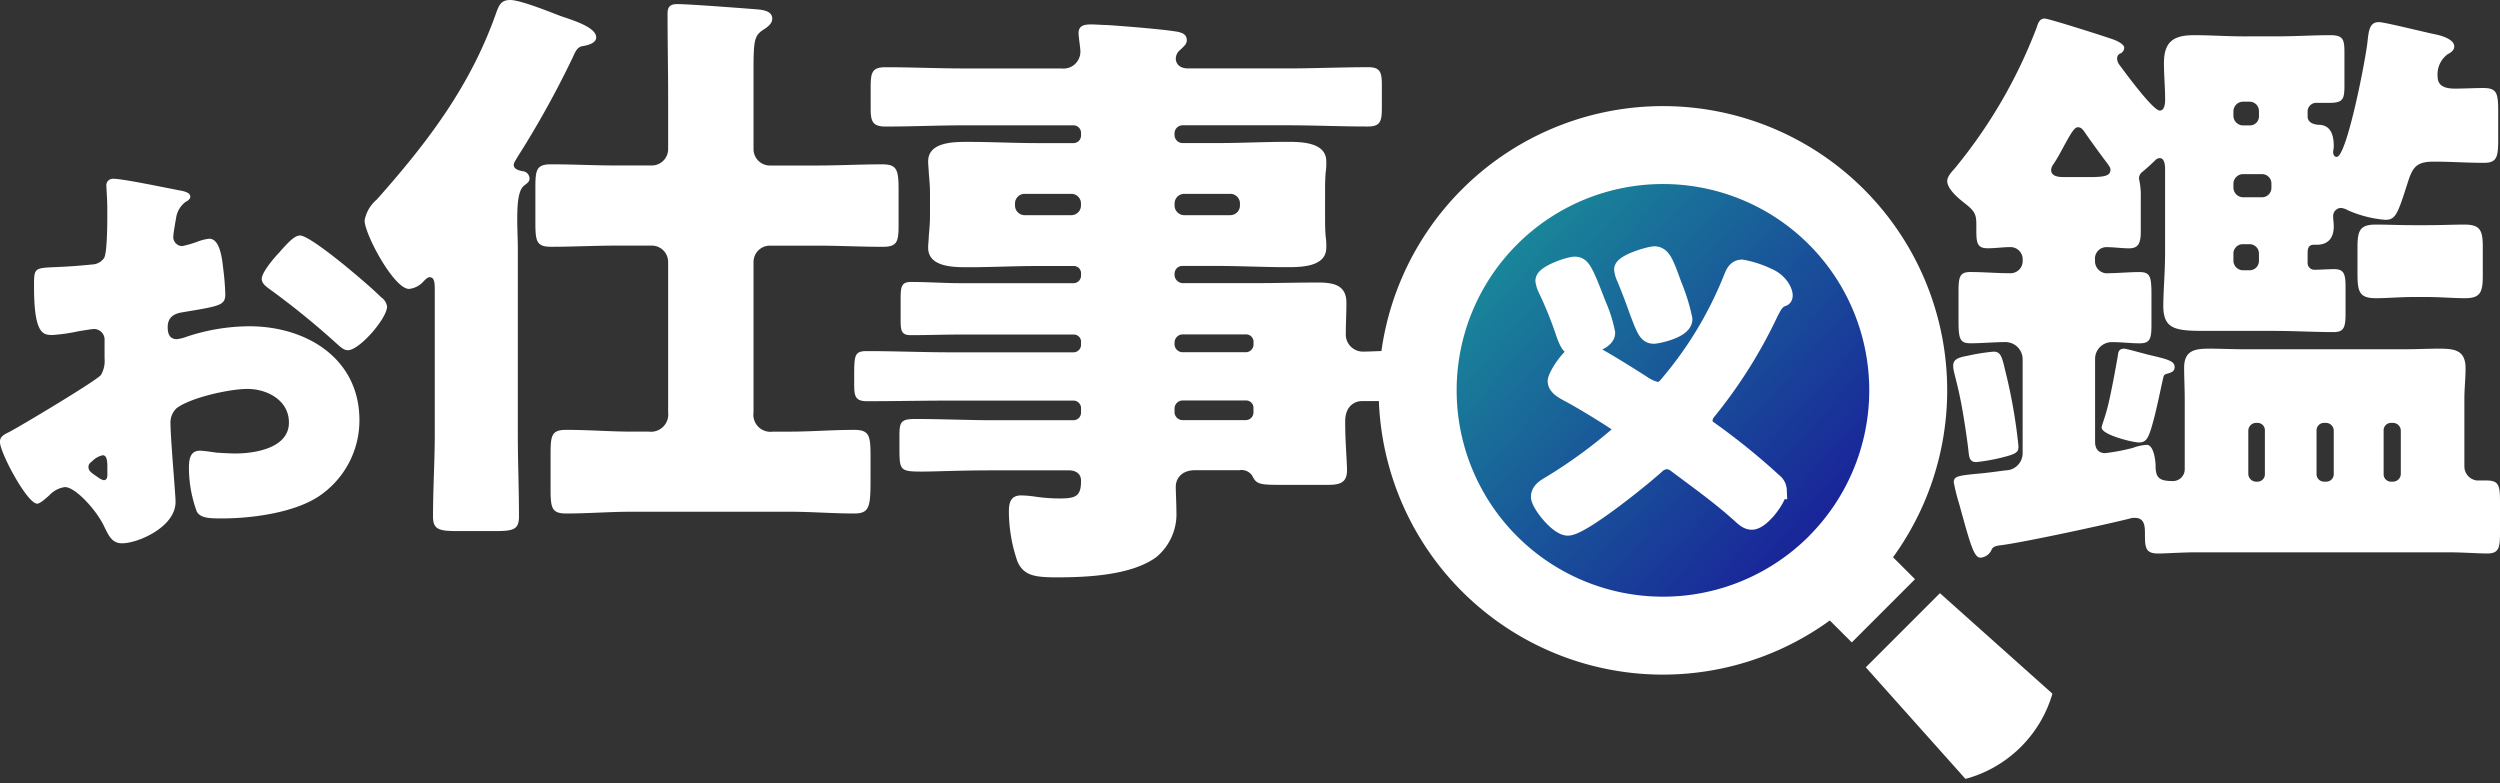
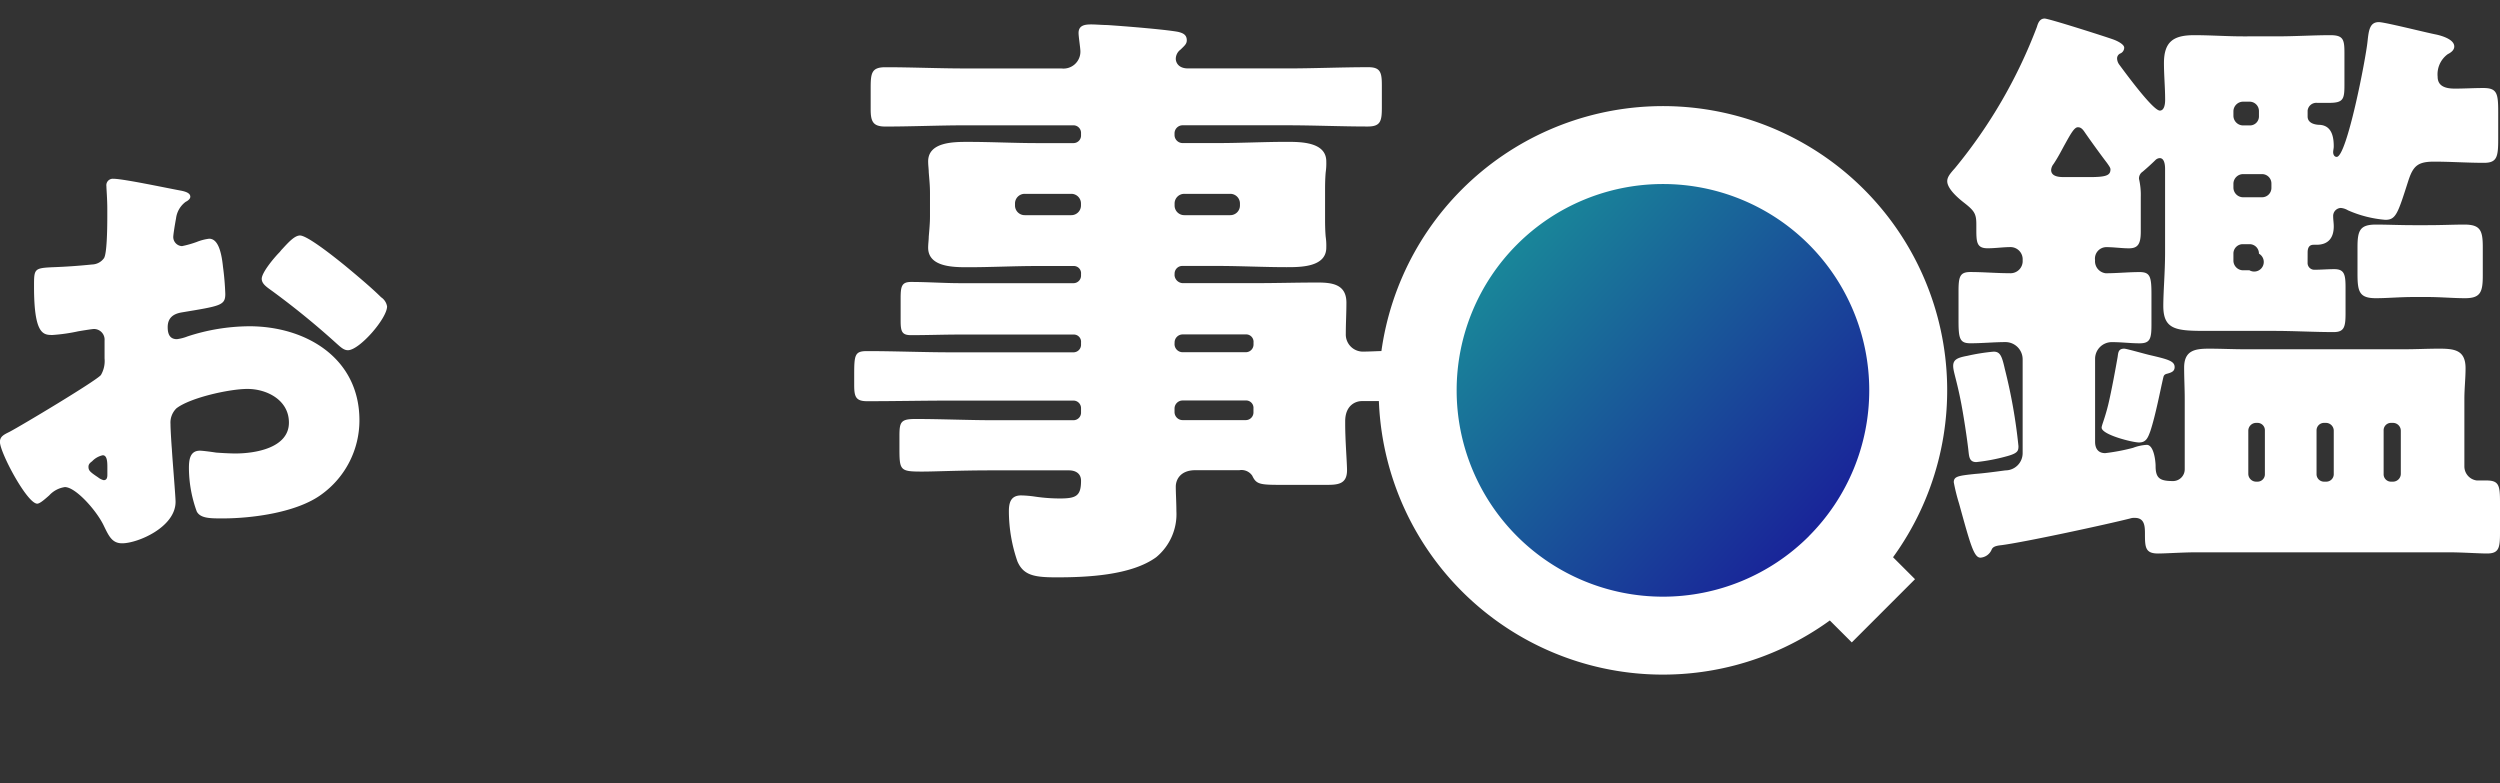
<svg xmlns="http://www.w3.org/2000/svg" width="282.118" height="88.374" viewBox="0 0 282.118 88.374">
  <rect x="0" y="0" width="282.118" height="88.374" fill="#333333" stroke="none" />
  <defs>
    <linearGradient id="linear-gradient" x1="0.205" y1="0.2" x2="0.871" y2="0.8" gradientUnits="objectBoundingBox">
      <stop offset="0" stop-color="#00e2ff" />
      <stop offset="1" stop-color="blue" />
    </linearGradient>
    <clipPath id="clip-path">
      <circle id="楕円形_28" data-name="楕円形 28" cx="14" cy="14" r="14" transform="translate(-0.247 -0.389)" fill="#fff" stroke="#707070" stroke-width="1" />
    </clipPath>
  </defs>
  <g id="job_books_logomark" transform="translate(-44.836 -181.626)">
    <g id="グループ_3649" data-name="グループ 3649" transform="translate(-529.037 326.911)">
      <g id="楕円形_29" data-name="楕円形 29" transform="translate(731.037 -130.911)" stroke="#707070" stroke-width="1" opacity="0.5" fill="url(#linear-gradient)">
        <circle cx="30" cy="30" r="30" stroke="none" />
-         <circle cx="30" cy="30" r="29.5" fill="none" />
      </g>
      <path id="パス_4993" data-name="パス 4993" d="M-1.768-9.672c-.052-.624-.156-2.236-.156-2.86A2.238,2.238,0,0,1-1.248-14.3c1.56-1.2,5.98-2.184,8.008-2.184,2.184,0,4.68,1.248,4.68,3.8,0,2.86-3.8,3.484-6.032,3.484-.572,0-1.56-.052-2.184-.1C2.86-9.36,1.716-9.516,1.4-9.516.26-9.516.156-8.476.156-7.54A14.482,14.482,0,0,0,1.04-2.652c.416.78,1.508.78,2.912.78,3.38,0,8.476-.676,11.232-2.756a10.3,10.3,0,0,0,4.212-8.32c0-7.02-6.032-10.608-12.428-10.608A22.744,22.744,0,0,0,0-22.412a5.078,5.078,0,0,1-1.2.312c-.832,0-1.04-.624-1.04-1.352,0-1.092.676-1.508,1.56-1.664,4.368-.728,4.94-.78,4.94-2.08A30.514,30.514,0,0,0,4-30.264c-.208-2.028-.676-3.172-1.56-3.172a5.608,5.608,0,0,0-1.4.364A11.579,11.579,0,0,1-.624-32.6a1.034,1.034,0,0,1-.988-1.04c0-.156.1-.936.312-2.08A2.744,2.744,0,0,1-.208-37.6c.208-.1.52-.312.52-.572,0-.416-.52-.572-.988-.676-1.456-.26-6.552-1.352-7.7-1.352a.728.728,0,0,0-.78.832c0,.312.1,1.456.1,2.548v.884c0,1.56-.052,4.16-.364,4.68a1.7,1.7,0,0,1-1.352.728q-2.262.234-4.524.312c-2.028.1-2.028.208-2.028,2.184,0,5.408,1.04,5.46,2.08,5.46a19.631,19.631,0,0,0,2.912-.416c.312-.052,1.56-.26,1.768-.26a1.2,1.2,0,0,1,1.2,1.3v2.028a3.129,3.129,0,0,1-.416,1.872c-.572.676-9,5.72-10.3,6.4-.624.312-1.092.52-1.092,1.144,0,1.2,3.068,6.968,4.212,6.968.312,0,.936-.572,1.352-.936a2.956,2.956,0,0,1,1.768-.936c1.2,0,3.536,2.6,4.368,4.316C-8.892.1-8.528.936-7.384.936c1.768,0,6.032-1.82,6.032-4.68C-1.352-4.368-1.716-8.632-1.768-9.672Zm-7.28,2.86c0,.312-.052.624-.416.624a1.608,1.608,0,0,1-.624-.312c-.936-.624-1.092-.78-1.092-1.2,0-.312.208-.468.416-.624A2.318,2.318,0,0,1-9.568-9c.468,0,.52.676.52,1.3ZM12.688-33.8c-.624,0-1.352.832-2.028,1.56-.1.1-.208.26-.312.364-.52.52-1.976,2.236-1.976,2.964,0,.572.572.936,1.144,1.352a89.685,89.685,0,0,1,7.332,5.98c.416.364.78.728,1.248.728,1.3,0,4.42-3.588,4.42-4.94a1.544,1.544,0,0,0-.676-1.04c-1.092-1.092-2.964-2.652-4.16-3.64C16.9-31.1,13.572-33.8,12.688-33.8Z" transform="translate(595.037 -84.911)" fill="#fff" />
-       <path id="パス_4994" data-name="パス 4994" d="M3.234-8.844A1.952,1.952,0,0,1,1.056-6.666H-.858c-2.442,0-4.884-.2-7.392-.2-1.65,0-1.782.594-1.782,2.706V-.2c0,2.178.132,2.772,1.782,2.772,2.442,0,4.95-.2,7.392-.2H16.9c2.442,0,4.884.2,7.326.2,1.848,0,1.848-.858,1.848-4.356V-3.894c0-2.31-.132-2.97-1.848-2.97-2.442,0-4.884.2-7.326.2H15.048A1.925,1.925,0,0,1,12.87-8.844V-25.806a1.845,1.845,0,0,1,1.848-1.848h5.346c2.442,0,4.884.132,7.392.132,1.65,0,1.782-.594,1.782-2.508v-3.828c0-2.31-.132-2.97-1.848-2.97-2.442,0-4.884.132-7.326.132H14.718a1.845,1.845,0,0,1-1.848-1.848v-8.712c0-3.432.066-4.026.99-4.686.528-.33,1.122-.726,1.122-1.32,0-.858-.99-.99-1.716-1.056-1.65-.132-7.722-.594-8.976-.594-.792,0-1.122.264-1.122,1.056,0,3.168.066,6.336.066,9.5v5.808A1.845,1.845,0,0,1,1.386-36.7h-3.96c-2.508,0-4.95-.132-7.392-.132-1.65,0-1.782.594-1.782,2.64v3.894c0,2.178.132,2.772,1.782,2.772,2.442,0,4.884-.132,7.392-.132h3.96a1.845,1.845,0,0,1,1.848,1.848ZM-13.728-27.192c0-1.188-.066-2.376-.066-3.432,0-1.848.132-3.234.726-3.762.4-.33.66-.462.66-.858a.837.837,0,0,0-.66-.792c-.4-.066-1.122-.2-1.122-.726,0-.264.264-.594.4-.858a107.3,107.3,0,0,0,6.2-11.154c.264-.528.462-1.254,1.122-1.386.4-.066,1.584-.264,1.584-.99,0-1.188-2.772-1.98-4.092-2.442-1.188-.462-4.488-1.782-5.61-1.782-.99,0-1.254.528-1.584,1.452-2.9,8.25-7.722,14.586-13.464,21.054a4.023,4.023,0,0,0-1.386,2.376c0,1.518,3.3,7.722,5.016,7.722a2.535,2.535,0,0,0,1.518-.726c.2-.2.528-.594.792-.594.594,0,.594.66.594,1.716V-6.4c0,3.1-.2,6.2-.2,9.306,0,1.518.726,1.65,2.838,1.65h4.092c2.112,0,2.772-.132,2.772-1.65,0-3.1-.132-6.2-.132-9.306Z" transform="translate(646.037 -89.911)" fill="#fff" />
      <path id="パス_4995" data-name="パス 4995" d="M11.661-38.5a1.09,1.09,0,0,1,1.1,1.1v.207a1.09,1.09,0,0,1-1.1,1.1H6.486a1.09,1.09,0,0,1-1.1-1.1V-37.4a1.09,1.09,0,0,1,1.1-1.1Zm-17.94,0a1.088,1.088,0,0,1,1.1,1.1v.207a1.09,1.09,0,0,1-1.1,1.1h-5.244a1.09,1.09,0,0,1-1.1-1.1V-37.4a1.09,1.09,0,0,1,1.1-1.1ZM13.386-15.18a.834.834,0,0,1,.9.9v.414a.87.87,0,0,1-.9.9H6.279a.913.913,0,0,1-.9-.9v-.414a.913.913,0,0,1,.9-.9Zm-8-6.555a.911.911,0,0,1,.9-.9h7.107a.834.834,0,0,1,.9.9v.207a.87.87,0,0,1-.9.9H6.279a.913.913,0,0,1-.9-.9Zm0-7.728a.87.87,0,0,1,.9-.9h3.933c2.622,0,5.175.138,7.8.138,1.587,0,4.485,0,4.485-2.208a7.1,7.1,0,0,0-.069-1.242c-.069-.828-.069-1.518-.069-2.277V-38.64c0-.759,0-1.449.069-2.277a7.1,7.1,0,0,0,.069-1.242c0-2.208-2.9-2.208-4.485-2.208-2.553,0-5.175.138-7.8.138H6.279a.913.913,0,0,1-.9-.9v-.207a.913.913,0,0,1,.9-.9h11.8c3.036,0,6.072.138,9.108.138,1.449,0,1.587-.621,1.587-2.139v-2.484c0-1.449-.138-2.07-1.518-2.07-3.036,0-6.072.138-9.177.138H6.9c-1.1,0-1.38-.69-1.38-1.1a1.31,1.31,0,0,1,.552-1.035c.414-.414.69-.621.69-1.035,0-.621-.414-.828-1.035-.966-1.587-.276-5.865-.621-7.935-.759-.483,0-1.311-.069-1.794-.069-.69,0-1.449.069-1.449.966,0,.414.207,1.725.207,2.07a1.908,1.908,0,0,1-2.139,1.932H-18.216c-3.036,0-6-.138-9.039-.138-1.587,0-1.656.69-1.656,2.415v2.346c0,1.38.276,1.932,1.656,1.932,3.036,0,6-.138,9.039-.138H-6a.856.856,0,0,1,.828.9v.207a.856.856,0,0,1-.828.9h-4.14c-2.553,0-5.175-.138-7.8-.138-1.587,0-4.485,0-4.485,2.208,0,.414.069.9.069,1.242.069.828.138,1.518.138,2.277v2.691c0,.759-.069,1.449-.138,2.277,0,.345-.069.828-.069,1.242,0,2.208,2.9,2.208,4.485,2.208,2.622,0,5.244-.138,7.8-.138H-6a.817.817,0,0,1,.828.9v.138a.856.856,0,0,1-.828.9H-18.768c-1.863,0-3.726-.138-5.589-.138-1.1,0-1.173.552-1.173,1.932v2.415c0,1.242.138,1.656,1.173,1.656,1.863,0,3.726-.069,5.589-.069H-6a.817.817,0,0,1,.828.9v.207a.856.856,0,0,1-.828.9H-19.8c-3.174,0-6.348-.138-9.522-.138-1.38,0-1.449.414-1.449,2.691v1.1c0,1.311.138,1.863,1.449,1.863,3.174,0,6.348-.069,9.522-.069H-6a.856.856,0,0,1,.828.9v.414a.856.856,0,0,1-.828.9h-9.039c-2.9,0-5.865-.138-8.832-.138-1.656,0-1.794.345-1.794,1.932v1.173c0,2.691,0,2.829,2.553,2.829,1.587,0,4.071-.138,8.073-.138h8.487c.759,0,1.38.345,1.38,1.173,0,1.725-.552,2-2.415,2a19.294,19.294,0,0,1-2.76-.207,12.318,12.318,0,0,0-1.587-.138c-1.173,0-1.38.828-1.38,1.794a17.4,17.4,0,0,0,.966,5.658c.69,1.587,1.932,1.794,4.416,1.794,3.381,0,8.418-.207,11.247-2.277A6.3,6.3,0,0,0,5.589-2.691c0-.9-.069-2.07-.069-2.76,0-.828.552-1.863,2.208-1.863H12.7a1.46,1.46,0,0,1,1.449.621c.483,1.035.9,1.035,3.726,1.035h4.623c1.311,0,2.346-.069,2.346-1.656,0-.828-.207-3.381-.207-5.175v-.345c0-1.863,1.242-2.277,1.863-2.277h2.76c1.242,0,1.38-.621,1.38-1.794v-1.1c0-2.07,0-2.76-1.449-2.76-.828,0-1.725.069-2.622.069a1.93,1.93,0,0,1-1.863-2c0-1.173.069-2.346.069-3.519,0-2.07-1.587-2.277-3.243-2.277-2.346,0-4.692.069-7.038.069H6.279a.964.964,0,0,1-.9-.9Z" transform="translate(701.037 -84.911)" fill="#fff" />
-       <path id="パス_4996" data-name="パス 4996" d="M9.246-29.882c0-.469.134-.871.67-.871h.335c1.34,0,1.943-.8,1.943-2.077,0-.4-.067-.737-.067-1.139A.9.9,0,0,1,13-34.907a1.9,1.9,0,0,1,.8.268,13.058,13.058,0,0,0,4.221,1.072c1.206,0,1.407-.737,2.613-4.489.536-1.608,1.072-2.077,2.881-2.077,1.876,0,3.752.134,5.628.134,1.474,0,1.608-.67,1.608-2.68v-3.082c0-2.077-.134-2.68-1.675-2.68-1.072,0-2.144.067-3.216.067-.938,0-1.943-.2-1.943-1.34a2.813,2.813,0,0,1,1.139-2.546c.4-.2.737-.469.737-.871,0-.8-1.407-1.206-2.01-1.34-1.072-.2-5.829-1.407-6.5-1.407-1.005,0-1.139.871-1.273,2.144-.2,2.01-2.345,13.065-3.484,13.065-.268,0-.4-.268-.4-.536,0-.2.067-.4.067-.67,0-1.139-.268-2.345-1.608-2.412-.067,0-1.34,0-1.34-.938v-.67a.984.984,0,0,1,1.072-.871h1.34c1.608,0,1.742-.4,1.742-2.01v-3.618c0-1.541-.134-2.01-1.608-2.01-1.876,0-3.953.134-6.1.134H1.943c-1.809,0-3.618-.134-5.494-.134-2.278,0-3.417.67-3.417,3.149,0,1.407.134,2.747.134,4.154,0,.4-.067,1.206-.6,1.206-.737,0-3.618-3.886-4.556-5.159a1.247,1.247,0,0,1-.268-.737.614.614,0,0,1,.335-.536.714.714,0,0,0,.469-.67c0-.4-.871-.8-1.273-.938-.938-.335-7.236-2.345-7.705-2.345-.536,0-.737.469-.871.938A56.691,56.691,0,0,1-30.552-39.4c-.536.6-.871,1-.871,1.474,0,.871,1.273,1.943,1.876,2.412,1.206.938,1.407,1.273,1.407,2.479v.4c0,1.541,0,2.278,1.273,2.278.871,0,1.742-.134,2.613-.134a1.377,1.377,0,0,1,1.34,1.474,1.372,1.372,0,0,1-1.474,1.474c-1.474,0-2.948-.134-4.422-.134-1.206,0-1.34.536-1.34,2.211v3.283c0,2.01.134,2.546,1.34,2.546,1.34,0,2.68-.134,3.953-.134a1.944,1.944,0,0,1,1.943,1.943V-7.236a1.944,1.944,0,0,1-1.943,1.943c-1.474.2-2.546.335-3.417.4-1.876.2-2.412.268-2.412.938a21.1,21.1,0,0,0,.6,2.412c1.273,4.623,1.675,6.1,2.412,6.1A1.482,1.482,0,0,0-26.4,3.618c.134-.268.4-.4,1.072-.469C-22.713,2.814-13.4.8-10.787.134a1.475,1.475,0,0,1,.536-.067c1.139,0,1.139,1.005,1.139,1.876,0,1.474.067,2.144,1.474,2.144.871,0,2.814-.134,4.288-.134H25.192c1.474,0,3.417.134,4.288.134,1.34,0,1.474-.6,1.474-2.345V-1.742c0-1.876-.134-2.412-1.541-2.412H28.341a1.6,1.6,0,0,1-1.407-1.608v-7.571c0-1.206.134-2.345.134-3.484,0-2.077-1.273-2.211-3.015-2.211-1.273,0-2.546.067-3.819.067H2.144c-1.34,0-2.68-.067-4.02-.067-1.608,0-2.814.2-2.814,2.144,0,1.206.067,2.345.067,3.551v7.906A1.33,1.33,0,0,1-5.9-4.087c-1.474,0-2.01-.268-2.01-1.675,0-.6-.2-2.412-1-2.412a5.205,5.205,0,0,0-1.541.335,22.386,22.386,0,0,1-3.149.6c-.8,0-1.139-.536-1.139-1.273v-9.38A1.886,1.886,0,0,1-12.8-19.765c1.072,0,2.077.134,3.082.134,1.206,0,1.34-.536,1.34-2.144v-3.35c0-2.01-.134-2.546-1.34-2.546-1.273,0-2.546.134-3.819.134a1.368,1.368,0,0,1-1.206-1.474,1.293,1.293,0,0,1,1.273-1.474c.871,0,1.742.134,2.546.134,1,0,1.34-.469,1.34-1.876v-3.886a8.039,8.039,0,0,0-.2-2.077.906.906,0,0,1,.4-.8c.4-.335,1-.871,1.474-1.34a.724.724,0,0,1,.469-.2c.536,0,.6.8.6,1.206v9.447c0,2.211-.2,4.422-.2,6.03,0,2.814,1.608,2.814,5.226,2.814h7.3c2.278,0,4.489.134,6.7.134,1.206,0,1.34-.6,1.34-2.144v-2.881c0-1.474-.134-2.077-1.273-2.077-.737,0-1.474.067-2.211.067a.758.758,0,0,1-.8-.737Zm8.576,20.1a.831.831,0,0,1,.8-.871h.268a.887.887,0,0,1,.871.871v4.891a.887.887,0,0,1-.871.871h-.268a.831.831,0,0,1-.8-.871ZM12.194-4.891a.845.845,0,0,1-.871.871h-.2a.845.845,0,0,1-.871-.871V-9.782a.845.845,0,0,1,.871-.871h.2a.887.887,0,0,1,.871.871Zm-7.772,0a.831.831,0,0,1-.8.871h-.2a.887.887,0,0,1-.871-.871V-9.782a.887.887,0,0,1,.871-.871h.2a.831.831,0,0,1,.8.871Zm-.67-40.4A1.02,1.02,0,0,1,2.68-44.22H1.943A1.1,1.1,0,0,1,.871-45.292v-.536A1.1,1.1,0,0,1,1.943-46.9H2.68a1.058,1.058,0,0,1,1.072,1.072ZM.871-37.654a1.1,1.1,0,0,1,1.072-1.072H4.087a1.058,1.058,0,0,1,1.072,1.072v.469a1.058,1.058,0,0,1-1.072,1.072H1.943A1.1,1.1,0,0,1,.871-37.185Zm0,7.906A1.057,1.057,0,0,1,1.943-30.82H2.68a1.058,1.058,0,0,1,1.072,1.072v.8A1.058,1.058,0,0,1,2.68-27.872H1.943A1.1,1.1,0,0,1,.871-28.944Zm-19.162-8.643c-.536,0-1.407-.067-1.407-.8a1.19,1.19,0,0,1,.268-.67c.536-.8.938-1.608,1.273-2.211.67-1.206,1.072-1.943,1.474-1.943.335,0,.536.2.8.6.6.871,1.809,2.546,2.479,3.417.335.469.4.6.4.737,0,.67-.469.871-2.345.871Zm-7.906,19.7a22.469,22.469,0,0,0-2.948.469c-1.072.2-1.608.4-1.608,1.139,0,.6.335,1.407.8,3.685.335,1.608.8,4.69.938,6.03.067.6.134,1.139.871,1.139a21.292,21.292,0,0,0,3.484-.67c1.206-.335,1.273-.6,1.273-1.139a60.338,60.338,0,0,0-1.541-8.71C-25.259-18.224-25.46-18.693-26.2-18.693ZM-14-10.117c0,.8,3.484,1.675,4.221,1.675.8,0,1-.536,1.273-1.273.6-1.809,1.139-4.69,1.474-6.1.067-.268.2-.335.469-.4.469-.134.8-.268.8-.737,0-.67-.737-.871-2.747-1.34-.6-.134-2.68-.737-2.948-.737-.67,0-.67.469-.737.938-.2,1.139-.67,3.752-1.072,5.427C-13.668-11.055-14-10.385-14-10.117ZM21.172-32.964c-1.541,0-2.881-.067-4.221-.067-1.809,0-2.077.67-2.077,2.546v3.015c0,2.01.2,2.747,2.077,2.747,1.273,0,2.68-.134,4.221-.134H22.78c1.474,0,2.881.134,4.221.134,1.742,0,2.01-.67,2.01-2.546v-3.216c0-1.876-.268-2.546-2.077-2.546-1.206,0-2.546.067-4.154.067Z" transform="translate(825.037 -86.911)" fill="#fff" />
+       <path id="パス_4996" data-name="パス 4996" d="M9.246-29.882c0-.469.134-.871.67-.871h.335c1.34,0,1.943-.8,1.943-2.077,0-.4-.067-.737-.067-1.139A.9.9,0,0,1,13-34.907a1.9,1.9,0,0,1,.8.268,13.058,13.058,0,0,0,4.221,1.072c1.206,0,1.407-.737,2.613-4.489.536-1.608,1.072-2.077,2.881-2.077,1.876,0,3.752.134,5.628.134,1.474,0,1.608-.67,1.608-2.68v-3.082c0-2.077-.134-2.68-1.675-2.68-1.072,0-2.144.067-3.216.067-.938,0-1.943-.2-1.943-1.34a2.813,2.813,0,0,1,1.139-2.546c.4-.2.737-.469.737-.871,0-.8-1.407-1.206-2.01-1.34-1.072-.2-5.829-1.407-6.5-1.407-1.005,0-1.139.871-1.273,2.144-.2,2.01-2.345,13.065-3.484,13.065-.268,0-.4-.268-.4-.536,0-.2.067-.4.067-.67,0-1.139-.268-2.345-1.608-2.412-.067,0-1.34,0-1.34-.938v-.67a.984.984,0,0,1,1.072-.871h1.34c1.608,0,1.742-.4,1.742-2.01v-3.618c0-1.541-.134-2.01-1.608-2.01-1.876,0-3.953.134-6.1.134H1.943c-1.809,0-3.618-.134-5.494-.134-2.278,0-3.417.67-3.417,3.149,0,1.407.134,2.747.134,4.154,0,.4-.067,1.206-.6,1.206-.737,0-3.618-3.886-4.556-5.159a1.247,1.247,0,0,1-.268-.737.614.614,0,0,1,.335-.536.714.714,0,0,0,.469-.67c0-.4-.871-.8-1.273-.938-.938-.335-7.236-2.345-7.705-2.345-.536,0-.737.469-.871.938A56.691,56.691,0,0,1-30.552-39.4c-.536.6-.871,1-.871,1.474,0,.871,1.273,1.943,1.876,2.412,1.206.938,1.407,1.273,1.407,2.479v.4c0,1.541,0,2.278,1.273,2.278.871,0,1.742-.134,2.613-.134a1.377,1.377,0,0,1,1.34,1.474,1.372,1.372,0,0,1-1.474,1.474c-1.474,0-2.948-.134-4.422-.134-1.206,0-1.34.536-1.34,2.211v3.283c0,2.01.134,2.546,1.34,2.546,1.34,0,2.68-.134,3.953-.134a1.944,1.944,0,0,1,1.943,1.943V-7.236a1.944,1.944,0,0,1-1.943,1.943c-1.474.2-2.546.335-3.417.4-1.876.2-2.412.268-2.412.938a21.1,21.1,0,0,0,.6,2.412c1.273,4.623,1.675,6.1,2.412,6.1A1.482,1.482,0,0,0-26.4,3.618c.134-.268.4-.4,1.072-.469C-22.713,2.814-13.4.8-10.787.134a1.475,1.475,0,0,1,.536-.067c1.139,0,1.139,1.005,1.139,1.876,0,1.474.067,2.144,1.474,2.144.871,0,2.814-.134,4.288-.134H25.192c1.474,0,3.417.134,4.288.134,1.34,0,1.474-.6,1.474-2.345V-1.742c0-1.876-.134-2.412-1.541-2.412H28.341a1.6,1.6,0,0,1-1.407-1.608v-7.571c0-1.206.134-2.345.134-3.484,0-2.077-1.273-2.211-3.015-2.211-1.273,0-2.546.067-3.819.067H2.144c-1.34,0-2.68-.067-4.02-.067-1.608,0-2.814.2-2.814,2.144,0,1.206.067,2.345.067,3.551v7.906A1.33,1.33,0,0,1-5.9-4.087c-1.474,0-2.01-.268-2.01-1.675,0-.6-.2-2.412-1-2.412a5.205,5.205,0,0,0-1.541.335,22.386,22.386,0,0,1-3.149.6c-.8,0-1.139-.536-1.139-1.273v-9.38A1.886,1.886,0,0,1-12.8-19.765c1.072,0,2.077.134,3.082.134,1.206,0,1.34-.536,1.34-2.144v-3.35c0-2.01-.134-2.546-1.34-2.546-1.273,0-2.546.134-3.819.134a1.368,1.368,0,0,1-1.206-1.474,1.293,1.293,0,0,1,1.273-1.474c.871,0,1.742.134,2.546.134,1,0,1.34-.469,1.34-1.876v-3.886a8.039,8.039,0,0,0-.2-2.077.906.906,0,0,1,.4-.8c.4-.335,1-.871,1.474-1.34a.724.724,0,0,1,.469-.2c.536,0,.6.8.6,1.206v9.447c0,2.211-.2,4.422-.2,6.03,0,2.814,1.608,2.814,5.226,2.814h7.3c2.278,0,4.489.134,6.7.134,1.206,0,1.34-.6,1.34-2.144v-2.881c0-1.474-.134-2.077-1.273-2.077-.737,0-1.474.067-2.211.067a.758.758,0,0,1-.8-.737Zm8.576,20.1a.831.831,0,0,1,.8-.871h.268a.887.887,0,0,1,.871.871v4.891a.887.887,0,0,1-.871.871h-.268a.831.831,0,0,1-.8-.871ZM12.194-4.891a.845.845,0,0,1-.871.871h-.2a.845.845,0,0,1-.871-.871V-9.782a.845.845,0,0,1,.871-.871h.2a.887.887,0,0,1,.871.871Zm-7.772,0a.831.831,0,0,1-.8.871h-.2a.887.887,0,0,1-.871-.871V-9.782a.887.887,0,0,1,.871-.871h.2a.831.831,0,0,1,.8.871Zm-.67-40.4A1.02,1.02,0,0,1,2.68-44.22H1.943A1.1,1.1,0,0,1,.871-45.292v-.536A1.1,1.1,0,0,1,1.943-46.9H2.68a1.058,1.058,0,0,1,1.072,1.072ZM.871-37.654a1.1,1.1,0,0,1,1.072-1.072H4.087a1.058,1.058,0,0,1,1.072,1.072v.469a1.058,1.058,0,0,1-1.072,1.072H1.943A1.1,1.1,0,0,1,.871-37.185Zm0,7.906A1.057,1.057,0,0,1,1.943-30.82H2.68a1.058,1.058,0,0,1,1.072,1.072A1.058,1.058,0,0,1,2.68-27.872H1.943A1.1,1.1,0,0,1,.871-28.944Zm-19.162-8.643c-.536,0-1.407-.067-1.407-.8a1.19,1.19,0,0,1,.268-.67c.536-.8.938-1.608,1.273-2.211.67-1.206,1.072-1.943,1.474-1.943.335,0,.536.2.8.6.6.871,1.809,2.546,2.479,3.417.335.469.4.6.4.737,0,.67-.469.871-2.345.871Zm-7.906,19.7a22.469,22.469,0,0,0-2.948.469c-1.072.2-1.608.4-1.608,1.139,0,.6.335,1.407.8,3.685.335,1.608.8,4.69.938,6.03.067.6.134,1.139.871,1.139a21.292,21.292,0,0,0,3.484-.67c1.206-.335,1.273-.6,1.273-1.139a60.338,60.338,0,0,0-1.541-8.71C-25.259-18.224-25.46-18.693-26.2-18.693ZM-14-10.117c0,.8,3.484,1.675,4.221,1.675.8,0,1-.536,1.273-1.273.6-1.809,1.139-4.69,1.474-6.1.067-.268.2-.335.469-.4.469-.134.8-.268.8-.737,0-.67-.737-.871-2.747-1.34-.6-.134-2.68-.737-2.948-.737-.67,0-.67.469-.737.938-.2,1.139-.67,3.752-1.072,5.427C-13.668-11.055-14-10.385-14-10.117ZM21.172-32.964c-1.541,0-2.881-.067-4.221-.067-1.809,0-2.077.67-2.077,2.546v3.015c0,2.01.2,2.747,2.077,2.747,1.273,0,2.68-.134,4.221-.134H22.78c1.474,0,2.881.134,4.221.134,1.742,0,2.01-.67,2.01-2.546v-3.216c0-1.876-.268-2.546-2.077-2.546-1.206,0-2.546.067-4.154.067Z" transform="translate(825.037 -86.911)" fill="#fff" />
      <g id="グループ_3637" data-name="グループ 3637" transform="translate(747.641 -116.488)">
-         <path id="パス_4936" data-name="パス 4936" d="M2.549-30.862a20.947,20.947,0,0,0-1.166-3.776C.495-37.081.162-38.08-.727-38.08c-.555,0-3.554.888-3.554,1.61A3.047,3.047,0,0,0-4-35.526c.666,1.61,1.11,2.832,1.444,3.776.833,2.221,1.055,2.665,1.777,2.665C-.56-29.085,2.549-29.64,2.549-30.862Zm-8.717,1.555a14.967,14.967,0,0,0-1-3.165c-1.5-3.887-1.777-4.442-2.554-4.442-.611,0-3.443.944-3.443,1.721a3.23,3.23,0,0,0,.278.888A43.061,43.061,0,0,1-11-29.7c.5,1.5.777,2.054,1.444,2.054C-9.167-27.641-6.168-28.2-6.168-29.307ZM5.159-20.368a54.276,54.276,0,0,0,7.107-11.271c.5-.944.722-1.388,1.5-1.666.333-.111-.111-1.666-1.721-2.332a11.7,11.7,0,0,0-2.887-.944c-.666,0-.888.555-1.11,1.111A43.058,43.058,0,0,1,.772-23.422a1.58,1.58,0,0,1-1.166.666,4.946,4.946,0,0,1-1.832-.833c-1.832-1.166-5.886-3.72-6.5-3.72-1.277,0-3.054,2.887-3.054,3.443,0,.666.944,1.11,1.444,1.388,1.555.833,3.72,2.165,5.164,3.109a1.127,1.127,0,0,1,.611.944,1.223,1.223,0,0,1-.5.888,56.431,56.431,0,0,1-7.274,5.275c-.555.333-1.333.722-1.333,1.444,0,.777,2.054,3.387,3.165,3.387,1.555,0,8.551-5.664,9.994-7a1.851,1.851,0,0,1,1.166-.5,1.753,1.753,0,0,1,1.055.389c2.443,1.832,4.942,3.609,7.218,5.664.389.333.777.777,1.333.777,1.055,0,2.943-2.554,2.943-3.443a1.237,1.237,0,0,0-.5-.944,74.813,74.813,0,0,0-7.274-5.886,1.258,1.258,0,0,1-.611-1.055A1.755,1.755,0,0,1,5.159-20.368Z" transform="translate(13.664 38.08)" fill="#fff" stroke="#fff" stroke-width="2" />
-       </g>
+         </g>
      <g id="虫眼鏡の無料アイコン8" transform="translate(729.467 -133.303)">
        <path id="パス_4937" data-name="パス 4937" d="M58.19,50.9a32.077,32.077,0,1,0-7.135,7.135l2.48,2.476,7.134-7.134Zm-9.5-2.369a23.283,23.283,0,1,1,0-32.928A23.286,23.286,0,0,1,48.686,48.527Z" transform="translate(-0.159 0.001)" fill="#fff" />
        <g id="マスクグループ_9" data-name="マスクグループ 9" transform="translate(48.817 48.781)" clip-path="url(#clip-path)">
-           <path id="パス_4939" data-name="パス 4939" d="M347.814,336.7l-24.088-21.517-8.365,8.365,21.515,24.09c2.188,2.831,6.127,2.415,9.667-1.126S350.646,338.883,347.814,336.7Z" transform="translate(-309.222 -309.007)" fill="#fff" />
-         </g>
+           </g>
      </g>
    </g>
  </g>
</svg>